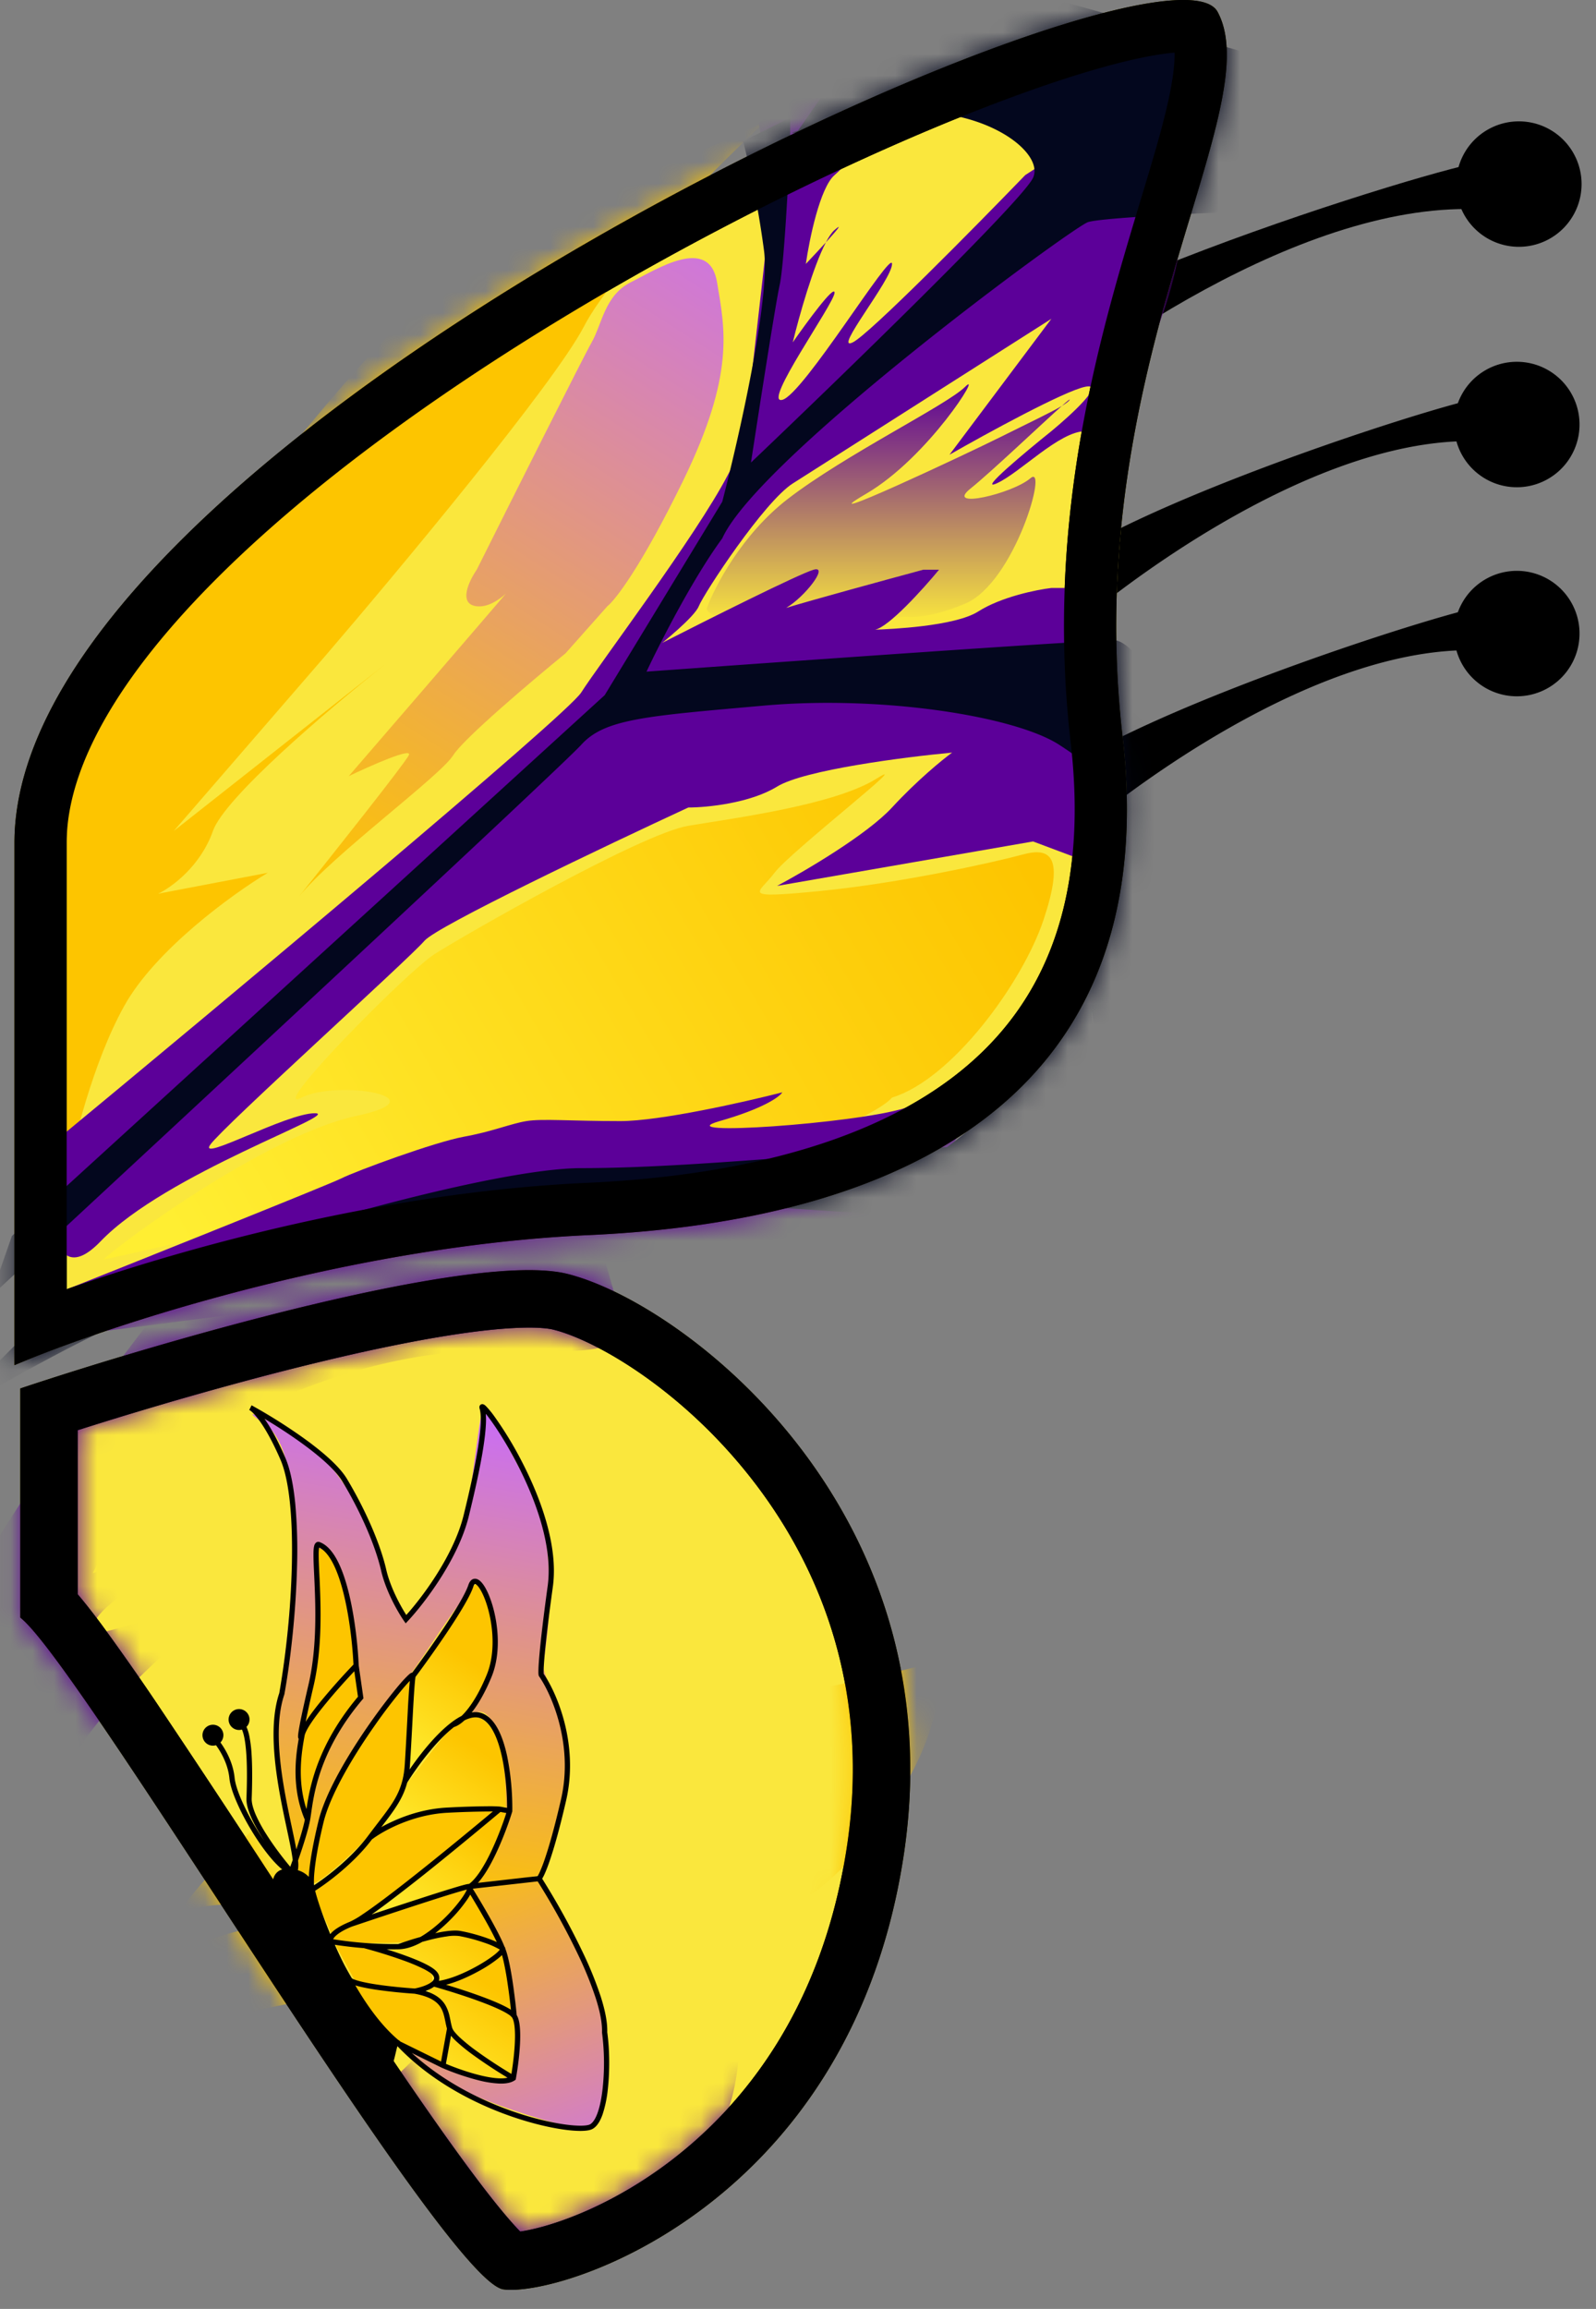
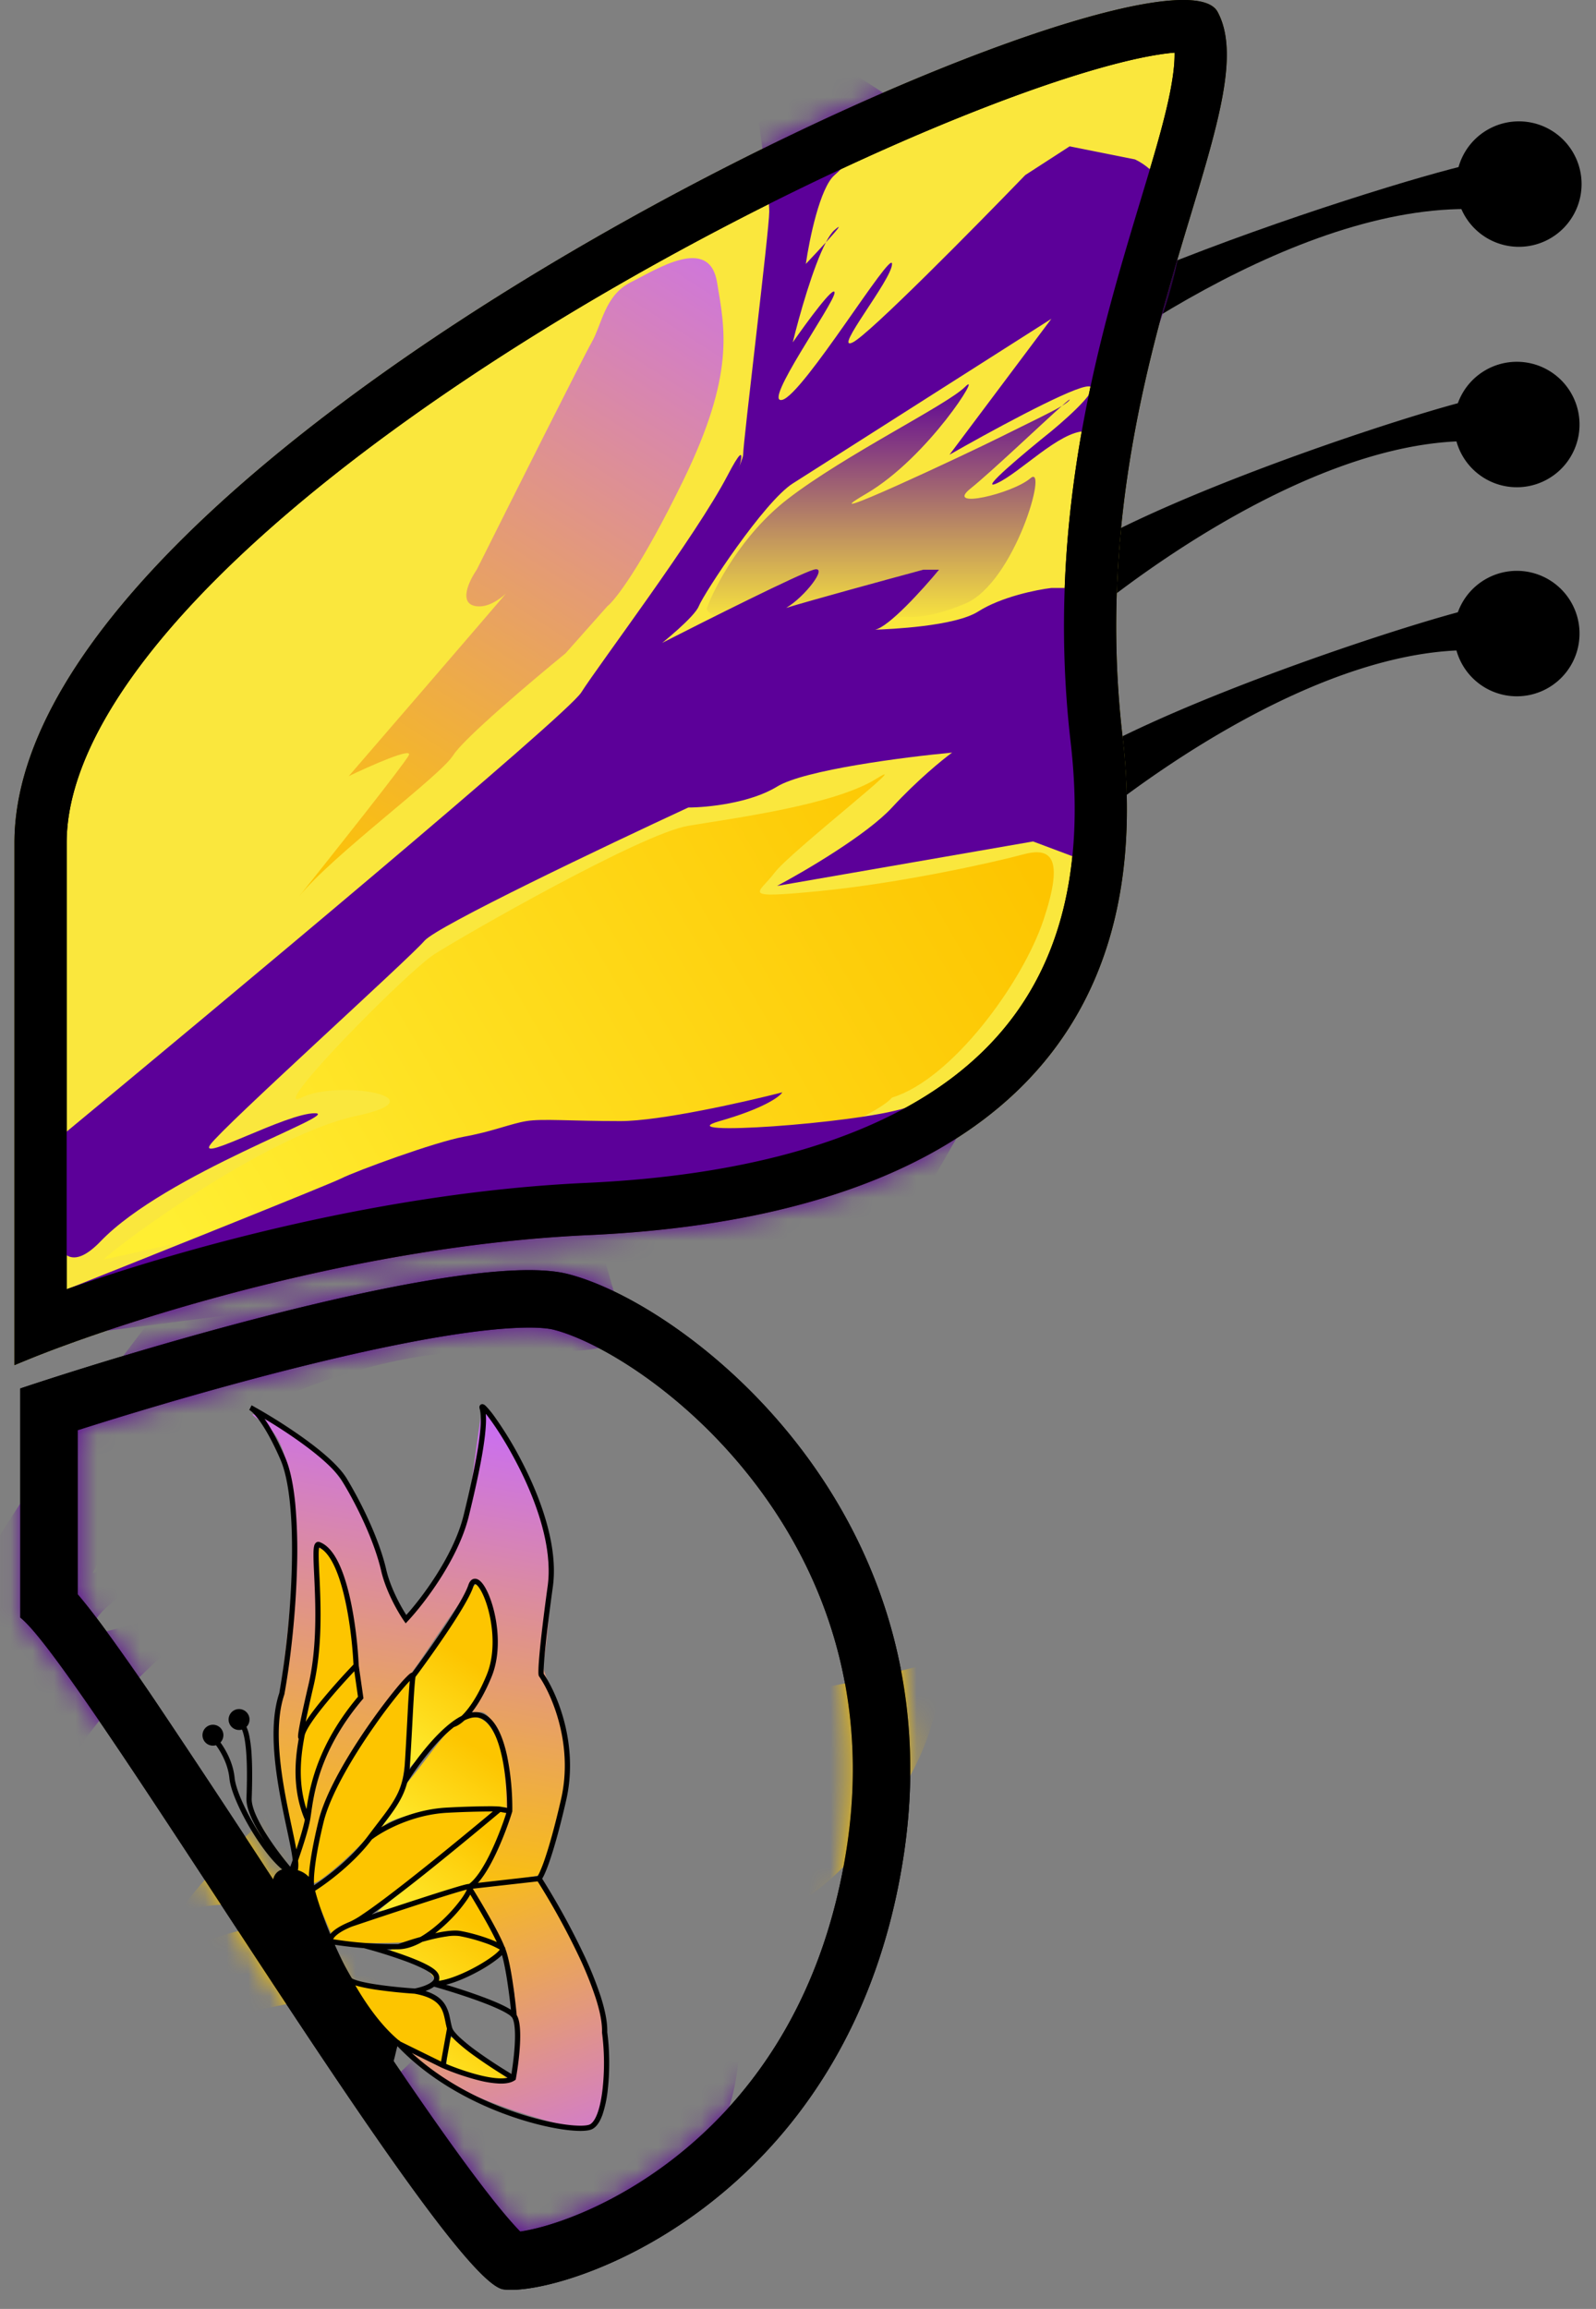
<svg xmlns="http://www.w3.org/2000/svg" width="74" height="107" fill="none">
  <rect width="100%" height="100%" fill="#808080" stroke="none" />
  <path fill="#000" d="M68.8 9.713c-8.266-.519-18.653 6.872-22.813 10.632l-1.207-2.074C43.813 14.744 67.324 7.508 68.8 7.508c1.476 0 0 2.205 0 2.205Z" />
  <path fill="#000" d="M73.331 8.477a2.907 2.907 0 1 1-5.813 0 2.907 2.907 0 0 1 5.813 0Zm-4.455 11.989c-7.46-.484-16.833 6.419-20.587 9.931l-1.09-1.938c-.872-3.294 20.345-10.051 21.677-10.051 1.333 0 0 2.058 0 2.058Z" />
  <path fill="#000" d="M73.236 19.619a2.907 2.907 0 1 1-5.813 0 2.907 2.907 0 0 1 5.813 0Zm-4.36 10.536c-7.46-.484-16.833 6.419-20.587 9.93l-1.09-1.937c-.872-3.294 20.345-10.052 21.677-10.052 1.333 0 0 2.059 0 2.059Z" />
  <path fill="#000" d="M73.236 29.307a2.907 2.907 0 1 1-5.813 0 2.907 2.907 0 0 1 5.813 0Z" />
  <path fill="#FAE73D" d="M.669 63.265V39.06C.669 20.075 54.026-3.95 56.455.55c2.43 4.499-6.388 16.466-4.409 33.562 1.98 17.096-10.797 22.494-24.744 23.124-11.157.504-22.404 4.23-26.633 6.029Z" />
  <path fill="#000" fill-rule="evenodd" d="M.669 63.265a50.69 50.69 0 0 1 2.422-.948c5.263-1.92 14.77-4.654 24.211-5.08 13.947-.63 26.724-6.03 24.744-23.125-1.145-9.892 1.325-18.067 3.139-24.072 1.32-4.373 2.294-7.594 1.27-9.49C54.025-3.95.67 20.075.67 39.06v24.205Zm2.422-3.52c5.57-1.959 14.838-4.51 24.102-4.928 6.781-.307 12.875-1.77 16.988-4.896 3.919-2.98 6.364-7.714 5.46-15.53-1.046-9.03.77-16.666 2.453-22.46.282-.972.553-1.868.804-2.7.521-1.723.96-3.175 1.252-4.474.248-1.106.32-1.838.31-2.317-.2.015-.44.043-.727.088-1.471.229-3.59.815-6.202 1.751-5.191 1.862-11.96 4.973-18.676 8.821-6.726 3.854-13.287 8.383-18.131 13.046-4.956 4.77-7.633 9.22-7.633 12.915v20.684ZM55.202 2.45a.197.197 0 0 1-.042-.01c.03.005.043.009.042.01Z" clip-rule="evenodd" />
-   <path fill="#FAE73D" d="M26.313 59.036c-4.32-1.08-18.716 3.09-25.374 5.309v10.617c2.789 2.16 19.705 30.773 22.404 31.133 2.7.36 16.016-3.869 18.536-19.975 2.52-16.107-10.168-25.734-15.566-27.084Z" />
  <path fill="#000" fill-rule="evenodd" d="M3.603 66.28v7.602l.051.06c.329.39.692.857 1.077 1.375a111.78 111.78 0 0 1 2.714 3.879 673.088 673.088 0 0 1 4.842 7.323c.7 1.068 1.408 2.148 2.113 3.22 2.46 3.736 4.883 7.367 6.852 10.078.989 1.362 1.823 2.436 2.464 3.16.159.179.293.323.405.437.065-.01.138-.021.22-.036.463-.083 1.07-.24 1.784-.496 1.426-.511 3.18-1.383 4.942-2.721 3.484-2.648 7.036-7.142 8.18-14.453 1.129-7.22-1.133-12.933-4.293-17.039-3.246-4.218-7.287-6.548-9.288-7.048-.543-.136-1.805-.154-3.853.118-1.936.257-4.251.724-6.692 1.306-4.05.965-8.313 2.213-11.518 3.234ZM.939 74.961V64.345c6.658-2.22 21.055-6.389 25.374-5.309 5.398 1.35 18.085 10.977 15.566 27.084-2.52 16.106-15.836 20.335-18.536 19.975-1.545-.206-7.75-9.672-13.296-18.133-4.141-6.318-7.916-12.077-9.108-13Z" clip-rule="evenodd" />
  <mask id="a" width="43" height="49" x="0" y="58" maskUnits="userSpaceOnUse" style="mask-type:alpha">
    <path fill="#000" fill-rule="evenodd" d="M3.603 66.28v7.602l.051.06c.329.39.692.857 1.077 1.375a111.78 111.78 0 0 1 2.714 3.879 673.088 673.088 0 0 1 4.842 7.323c.7 1.067 1.408 2.148 2.113 3.22 2.46 3.736 4.883 7.367 6.852 10.078.989 1.362 1.823 2.436 2.464 3.16.159.179.293.323.405.437.065-.01.138-.021.22-.036.463-.083 1.07-.24 1.784-.496 1.426-.511 3.18-1.383 4.942-2.721 3.484-2.648 7.036-7.142 8.18-14.453 1.129-7.22-1.133-12.933-4.293-17.039-3.246-4.218-7.287-6.548-9.288-7.048-.543-.136-1.805-.154-3.853.118-1.936.257-4.251.724-6.692 1.306-4.05.965-8.313 2.213-11.518 3.234ZM.939 74.961V64.345c6.658-2.22 21.055-6.389 25.374-5.309 5.398 1.35 18.085 10.977 15.566 27.084-2.52 16.106-15.836 20.335-18.536 19.975-1.545-.206-7.75-9.672-13.296-18.133-4.141-6.318-7.916-12.077-9.108-13Z" clip-rule="evenodd" />
  </mask>
  <g mask="url(#a)">
    <path fill="url(#b)" d="M11.205 89.455C7.208 90.303.669 95.026-.542 96.116c1.17-.242 5.062-1.114 11.262-2.664 7.751-1.938 16.35-2.18 18.287-2.18 1.938 0 6.298-1.817 7.024-2.664 2.786-.848 6.056-5.329 7.024-8.236.97-2.906.364-3.39-.968-3.027-1.333.363-5.692 1.332-9.447 1.695-3.754.364-2.785.121-2.058-.847.726-.97 6.66-5.571 4.723-4.36-1.938 1.21-6.54 1.817-8.72 2.18-2.18.363-10.415 5.086-11.747 5.934-1.332.848-7.872 7.508-6.176 6.66 1.695-.847 6.54 0 2.543.848Z" />
    <path fill="#5C0099" d="M-2.48 93.856v-18.53C2.243 66.77 13.312 51.47 19.803 49.048c6.491-2.422 7.993 10.052 9.325 12.716-2.26 2.1-6.297-.847-15.259 2.664-3.036 1.19-4.562 1.212-7.993 5.208l-1.574 3.27 8.477-3.27c-2.583 2.018-7.896 4.045-8.477 5.692-.248.703-.571.475-.785.171.05.117.11.26.18.434l7.266-1.937c-1.615.969-6.056 4.771-7.509 7.387-1.453 2.616-5.651 10.9-5.934 12.474Zm24.342-2.422c-.872 2.325-3.028 4.44-3.996 5.207l6.54 7.751c1.493-.686 5.086-2.446 7.508-3.997 2.422-1.55 2.543-5.813 2.3-7.75.324-.404.025-.17-3.754 3.996-4.723 5.208-4.844 5.329-4.844 3.754 0-1.259-.807-3.754-1.21-4.844.201.606.484 2.229 0 3.876-.606 2.058-.97 1.937-2.06-2.06-1.09-3.996.606-8.84-.484-5.933Z" />
  </g>
  <path fill="#000" fill-rule="evenodd" d="M3.603 66.28v7.602l.051.06c.329.39.692.857 1.077 1.375a111.78 111.78 0 0 1 2.714 3.879 673.088 673.088 0 0 1 4.842 7.323c.7 1.068 1.408 2.148 2.113 3.22 2.46 3.736 4.883 7.367 6.852 10.078.989 1.362 1.823 2.436 2.464 3.16.159.179.293.323.405.437.065-.01.138-.021.22-.036.463-.083 1.07-.24 1.784-.496 1.426-.511 3.18-1.383 4.942-2.721 3.484-2.648 7.036-7.142 8.18-14.453 1.129-7.22-1.133-12.933-4.293-17.039-3.246-4.218-7.287-6.548-9.288-7.048-.543-.136-1.805-.154-3.853.118-1.936.257-4.251.724-6.692 1.306-4.05.965-8.313 2.213-11.518 3.234ZM.939 74.961V64.345c6.658-2.22 21.055-6.389 25.374-5.309 5.398 1.35 18.085 10.977 15.566 27.084-2.52 16.106-15.836 20.335-18.536 19.975-1.545-.206-7.75-9.672-13.296-18.133-4.141-6.318-7.916-12.077-9.108-13Z" clip-rule="evenodd" />
  <path fill="url(#c)" d="m24.836 87.03-2.964.427c.632 1.237 1.913 3.97 1.982 5.009.086 1.298.526 3.302-.363 3.783-.711.385-2.16-.176-2.796-.505-.73-.4-2.113-1.088-1.807-.647 1.117 1.805 7.527 3.605 8.332 3.59.805-.015.971-2.711.87-4.814-.081-1.683-2.203-5.263-3.254-6.843Z" />
  <path fill="#000" d="M12.78 87.074c-.098.29.04 1.01.12 1.332l4.966 7.509c.201-.404.58-1.236.484-1.333-.969-.726-3.028-4.723-3.27-5.086-.242-.363-.726-2.18-.726-2.422s-.606-.242-.727-.363-.727 0-.848.363Z" />
  <path fill="#FDC500" d="M15.177 83.68c.416-1.592 2.72-4.693 3.819-6.045a34.7 34.7 0 0 1-.152 3.501c-.181 1.892-.336 1.864-1.027 3.022-.69 1.158-3.158 3.278-3.286 3.095-.127-.184.126-1.581.646-3.572Z" />
  <path fill="#FDC500" d="M17.55 84.751c-.192.35-2.13 2.021-3.075 2.813l.906 2.088 1.439-.863 4.824-3.619c.507-.443 1.46-1.34 1.212-1.384-.932-.169-5.067.527-5.306.965Z" />
  <path fill="#FDC500" d="M17.13 88.845c-.417.181-1.34.613-1.749.806-.019.104-.025.317.1.34.155.027 2.385.11 3.528-.005 1.143-.114 2.44-1.964 2.623-2.092.147-.101.118-.353.085-.466-1.355.397-4.169 1.236-4.586 1.417Z" />
-   <path fill="#FDC500" d="m17.81 90.411-2.33-.421.962 1.778c.508.145 1.748.444 2.64.477 1.115.04 1.072-.609.818-.975-.255-.367-1.78-.803-2.09-.859Z" />
  <path fill="url(#d)" d="m18.831 82.096.292-4.278c.606-.692 2.578-4.505 3.044-4.42.466.083.736 1.255.71 3.174-.027 1.92-1.366 3.121-1.705 3.22-.27.08-1.673 1.57-2.34 2.304Z" />
  <path fill="url(#e)" d="m17.733 84.624 1.17-2.034c.606-.693 1.669-2.245 2.058-2.515.55-.382 1.311-1.046 2.019.365.86 1.716.695 3.253.525 3.302-.27.08-4.305-.136-5.772.882Z" />
  <path fill="url(#f)" d="m17.497 88.59 1.707-1.455c.606-.693 1.867-1.568 2.256-1.838.55-.381 1.974-1.897 2.017-1.4.157 1.793-1.408 3.355-1.577 3.404-.27.08-3.076 1.048-4.403 1.29Z" />
  <path fill="url(#g)" d="M23.23 90.589c-.79.82-1.622.99-2.948 1.231l-.665-.761-1.652-.62c1.227-.58 2.433-1.144 2.822-1.414.55-.382.777-1.688 1.029-1.258.735 1.256 1.537 2.695 1.414 2.822Z" />
-   <path fill="url(#h)" d="M23.801 96.305c-.122.127-1.003-.662-2.006-1.325l-.82-.79-1.215-2.144c1.227-.58 1.826-.452 2.215-.722.55-.382 1.159-1.138 1.41-.707.736 1.255.539 5.561.416 5.688Z" />
  <path fill="url(#i)" d="M23.618 96.432c-.099.108-1.533.127-2.33-.42l-.593-.268.084-1.35.369.067c.747.858 2.569 1.864 2.47 1.971Z" />
  <path fill="url(#j)" d="M12.76 80.197c-.146 1.513.564 4.272.937 5.462l-.168.931.847.635.393-2.175c.477-2.64 3.745-6.77 4.227-7.415.846-1.13 1.555-2.392 3.016-4.266.33-.047.98.434.949 2.737-.04 2.88-1.733 3.376-.745 3.234.988-.142 1.43 3.626 1.149 5.179-.224 1.242-1.089 2.476-1.493 2.938l3.147-.554c-.019.103.155-.325 1-2.867 1.055-3.177-.925-6.421-.841-6.887.533-2.951.346-6.353-.488-7.947-.524-1-1.66-3.24-2.306-4.105-.065.362-.277 1.714-.602 4.221-.325 2.507-2.108 4.858-2.958 5.72-.283-.211-.843-1.085-1.26-2.793-.737-3.02-3.196-5.39-3.196-5.39s-4.146-2.256-2.09-.858c2.571 1.748.663 12.308.481 14.2Z" />
  <path fill="#FDC500" d="M13.806 81.508c-.18.995.162 2.061.355 2.47l.436-1.525c.349-1.22 1.564-3.032 2.127-3.785l-.185-1.637c-.128-.772-.457-2.617-.752-3.825-.295-1.208-.905-1.5-1.173-1.495.019.485.09 1.813.215 3.247.157 1.792-.799 5.308-1.024 6.55Zm5.432 10.765c-.249-.045-1.986-.252-2.824-.35.118.235.45.883.834 1.594.385.711 2.355 1.762 3.292 2.199l.028-.156.252-1.398-.142-.987c-.07-.494-1.13-.846-1.44-.902Z" />
  <path fill="#000" fill-rule="evenodd" d="m22.323 65.304.002.001a.007.007 0 0 1-.002-.001Zm.201.214c.062.076.135.171.217.283.323.445.77 1.143 1.206 1.979.877 1.679 1.7 3.886 1.446 5.724-.207 1.503-.32 2.5-.378 3.137-.029.318-.044.547-.049.704a3.168 3.168 0 0 0-.002.188.5.5 0 0 0 .014.115l.005.02.011.015c.581.837 1.604 3.16 1.018 5.705-.297 1.29-.548 2.163-.74 2.728a7.007 7.007 0 0 1-.241.629 1.551 1.551 0 0 1-.104.198l-2.768.314c.1-.11.196-.238.29-.376.192-.284.375-.623.542-.974.334-.702.608-1.46.757-1.946l.005-.016v-.018a12.182 12.182 0 0 0-.238-2.54c-.096-.447-.228-.874-.407-1.222-.179-.345-.412-.625-.718-.754a.93.93 0 0 0-.517-.052c.287-.362.607-.894.92-1.654.443-1.08.312-2.417.031-3.343-.14-.461-.322-.84-.504-1.038-.087-.094-.204-.18-.339-.158-.14.023-.22.15-.267.292-.066.199-.215.491-.418.84-.202.347-.454.742-.722 1.144a52.976 52.976 0 0 1-1.46 2.07.172.172 0 0 0-.033.008.317.317 0 0 0-.073.042.973.973 0 0 0-.071.06 5.39 5.39 0 0 0-.42.45c-.349.41-.828 1.025-1.329 1.737-.998 1.419-2.099 3.243-2.424 4.592-.257 1.063-.379 1.812-.427 2.317a6.34 6.34 0 0 0-.02.26 1.116 1.116 0 0 0-.508-.308.545.545 0 0 0 .01-.04 1.566 1.566 0 0 0 0-.407c.214-.613.476-1.42.56-1.885.017-.09.032-.2.05-.324.06-.423.147-1.032.39-1.785.314-.97.888-2.174 1.998-3.483l.035-.041-.22-1.53c-.037-.84-.167-2.127-.438-3.267-.136-.57-.309-1.11-.526-1.539-.214-.422-.482-.759-.82-.895a.196.196 0 0 0-.089-.022.17.17 0 0 0-.105.036.273.273 0 0 0-.086.15c-.027.1-.035.25-.034.43 0 .235.014.547.032.912.009.193.019.4.027.619.051 1.27.066 2.943-.288 4.465-.287 1.231-.418 1.88-.464 2.192a2.088 2.088 0 0 0-.021.18.455.455 0 0 0 .005.093.143.143 0 0 0 .025.054c-.143.82-.342 2.274.284 3.748-.067.347-.229.877-.394 1.373-.054-.294-.127-.638-.207-1.016a72.726 72.726 0 0 1-.176-.84c-.175-.862-.344-1.824-.407-2.757-.062-.934-.016-1.83.233-2.564l.003-.008.001-.01c.296-1.636.534-3.844.585-5.906a24.39 24.39 0 0 0-.08-2.899c-.085-.869-.234-1.622-.468-2.161-.365-.841-.694-1.415-.959-1.793l-.002-.002c.5.298 1.084.671 1.642 1.071.86.616 1.64 1.282 1.97 1.833.86 1.432 1.532 2.986 1.798 4.142.22.958.792 1.94 1.051 2.313l.086.123.102-.11c.37-.393.95-1.105 1.5-1.965.55-.86 1.073-1.876 1.32-2.876.302-1.23.538-2.314.674-3.177.067-.43.11-.809.124-1.124a3.65 3.65 0 0 0-.006-.46Zm-10.808-.365a.441.441 0 0 0-.052-.028l-.108.217.038.02a.96.96 0 0 1 .15.13c.087.088.196.218.323.398.253.36.575.92.935 1.75.219.504.364 1.227.448 2.088.084.858.105 1.844.08 2.869a40.738 40.738 0 0 1-.58 5.861c-.261.776-.304 1.705-.241 2.65.063.948.235 1.923.41 2.788.061.3.122.586.179.853.108.507.201.946.252 1.286.009.057.016.11.022.16l-.114.315c-.32-.38-.74-.925-1.092-1.48a6.832 6.832 0 0 1-.508-.931c-.127-.296-.195-.553-.188-.749.02-.558.038-1.322-.002-1.996a6.275 6.275 0 0 0-.111-.918 2.065 2.065 0 0 0-.105-.351.755.755 0 0 0-.162-.256l-.168.174c.035.034.072.09.107.174.034.084.065.188.091.31.053.245.086.55.106.881.04.663.022 1.416.002 1.973-.01.25.075.547.207.853.133.31.32.641.526.966l.097.15a11.298 11.298 0 0 1-1.04-1.842c-.19-.433-.313-.813-.34-1.08-.095-.951-.684-1.732-.97-2.007l-.168.174c.26.251.81.981.897 1.858.03.305.166.714.36 1.152.194.442.451.924.733 1.38.282.455.59.886.886 1.226.158.18.317.341.47.464a.567.567 0 0 0-.335.25.71.71 0 0 0-.105.36v.011l.121-.001-.121.002v.008l.141.873.57.58.04.607v.002l.12-.012c-.064.006-.094.01-.108.01l-.012.002v.007l.003.021a4.644 4.644 0 0 0 .058.361c.046.24.123.575.248.954.249.757.693 1.699 1.47 2.416.743.686 1.238 1.447 1.612 2.035l.043.067c.167.263.314.495.448.659.073.089.148.165.226.217.08.053.172.085.272.07.19-.026.305-.197.377-.356.077-.167.13-.374.172-.556l.023-.096c.029-.125.053-.229.078-.302 1.56 1.639 3.616 2.689 5.37 3.286.885.301 1.696.488 2.332.578.318.045.595.065.816.063.216-.002.398-.026.512-.083.222-.111.376-.378.486-.693a5.49 5.49 0 0 0 .24-1.167c.097-.87.079-1.881-.028-2.632.015-.465-.107-1.043-.307-1.667a17.1 17.1 0 0 0-.81-1.997 33.882 33.882 0 0 0-1.9-3.45 1.89 1.89 0 0 0 .113-.217c.069-.15.153-.363.25-.65.196-.576.45-1.457.747-2.753.601-2.607-.43-4.982-1.04-5.874a2.787 2.787 0 0 1 0-.214c.005-.152.02-.376.048-.692.057-.63.17-1.624.377-3.125.265-1.918-.59-4.183-1.471-5.87a16.735 16.735 0 0 0-1.225-2.008 4.3 4.3 0 0 0-.396-.487.657.657 0 0 0-.069-.06.2.2 0 0 0-.095-.04.134.134 0 0 0-.147.115.235.235 0 0 0 .01.099c.044.15.06.377.048.682-.013.302-.055.67-.122 1.097-.134.852-.368 1.929-.67 3.156-.237.965-.745 1.954-1.288 2.803-.492.77-1.01 1.419-1.37 1.818-.273-.425-.74-1.279-.93-2.103-.272-1.187-.958-2.765-1.825-4.211-.36-.6-1.178-1.291-2.037-1.906a24.958 24.958 0 0 0-2.33-1.469ZM24.93 87.187l-3.01.34c.205.332.482.793.745 1.257.3.53.587 1.072.725 1.427.024.028.037.06.04.095.058.147.112.341.16.559.06.261.114.564.163.872.094.604.166 1.237.205 1.648.084.137.125.338.145.555.023.239.021.519.006.806-.03.574-.118 1.189-.189 1.58l-.009.05-.04.028c-.18.125-.438.161-.712.153a4.664 4.664 0 0 1-.92-.139 11.372 11.372 0 0 1-1.747-.591l-.003-.001-1.394-.686c1.45 1.33 3.23 2.213 4.78 2.74.872.297 1.668.48 2.288.568.31.044.574.063.78.061.212-.002.344-.027.406-.058.13-.065.259-.25.366-.556.105-.3.18-.686.227-1.114a10.99 10.99 0 0 0-.028-2.58l-.002-.011v-.011c.016-.425-.095-.976-.295-1.595a16.878 16.878 0 0 0-.799-1.97 33.63 33.63 0 0 0-1.889-3.427Zm-6.373 7.418a.245.245 0 0 0-.086-.066c-.756-.636-1.43-1.557-1.996-2.532.037.011.076.023.116.033.233.063.527.119.84.166a23.29 23.29 0 0 0 1.792.187c.751.137 1.064.388 1.224.66.082.14.128.295.166.464.012.052.024.107.035.164.022.109.046.223.076.332l-.275 1.523-1.892-.93Zm2.12 1.037c.418.177 1.032.4 1.618.54.314.076.615.126.871.133.144.004.267-.006.368-.029a23.16 23.16 0 0 1-1.565-1.031 8.8 8.8 0 0 1-.804-.647 2.93 2.93 0 0 1-.254-.265l-.235 1.3Zm3.035.469c-.45-.27-1.064-.662-1.6-1.052a8.579 8.579 0 0 1-.782-.629 2.527 2.527 0 0 1-.252-.266.623.623 0 0 1-.113-.19 4.007 4.007 0 0 1-.077-.328l-.038-.183a1.832 1.832 0 0 0-.195-.533c-.162-.277-.437-.507-.929-.663l.003-.001c.14-.05.283-.116.397-.199.558.158 1.38.411 2.108.679.377.139.725.28.997.414.136.066.251.13.34.189a.67.67 0 0 1 .17.145c.057.083.1.242.121.47.021.22.02.488.005.769-.026.483-.093.998-.155 1.378Zm-3.03-4.134c.5.15 1.094.342 1.636.542.38.14.737.284 1.02.423.134.066.254.131.352.195a28.446 28.446 0 0 0-.177-1.362 13.425 13.425 0 0 0-.158-.857 5.404 5.404 0 0 0-.08-.316c-.04.04-.084.08-.132.12a5.934 5.934 0 0 1-.865.58c-.35.197-.746.388-1.127.528a4.594 4.594 0 0 1-.468.147Zm2.492-1.63a3.84 3.84 0 0 0-.723-.319 7.919 7.919 0 0 0-1.149-.306 1.986 1.986 0 0 0-.57.014 7.373 7.373 0 0 0-.773.153c-.126.032-.253.066-.378.1-.358.201-.732.337-1.091.345-.188.004-.377.004-.564 0 .297.093.608.197.902.305.334.122.65.251.902.378.127.064.24.128.332.192.09.063.17.13.22.203a.424.424 0 0 1 .067.385c.212-.03.458-.098.719-.194.365-.134.75-.32 1.091-.512.342-.194.638-.393.828-.553.095-.08.157-.146.187-.19Zm-6.302-.066a18.735 18.735 0 0 1-1.348-.156c.217.491.468 1.01.75 1.525a.392.392 0 0 0 .11.066c.07.03.16.06.27.09.22.06.504.114.813.16.61.092 1.304.155 1.763.185.123-.023.273-.061.417-.113.151-.055.286-.122.376-.197.062-.052.092-.099.102-.14.008-.035.005-.083-.042-.15a.642.642 0 0 0-.159-.143 2.595 2.595 0 0 0-.303-.174 8.662 8.662 0 0 0-.876-.368 22.83 22.83 0 0 0-1.873-.585Zm-1.424-.413a17.946 17.946 0 0 0 3.017.224c.258-.093.627-.216 1.022-.328a3.75 3.75 0 0 0 .128-.076c.388-.24.765-.562 1.09-.89.324-.328.593-.66.766-.918.086-.13.145-.237.176-.313-.131.031-.367.1-.68.195-.4.122-.913.286-1.465.465a317.3 317.3 0 0 0-3.19 1.057c-.428.174-.658.335-.775.458a.441.441 0 0 0-.09.126Zm1.784-1.148c.689-.23 1.475-.49 2.195-.723.553-.18 1.067-.344 1.469-.466.395-.122.693-.207.803-.222a.4.4 0 0 1 .014-.002l.042-.005c.159-.117.325-.31.493-.556a7.45 7.45 0 0 0 .524-.943c.3-.63.55-1.307.704-1.783l-.275-.05-.022.02-.186.155c-.16.135-.392.327-.673.56-.561.465-1.32 1.09-2.115 1.73a84.727 84.727 0 0 1-2.323 1.813 28.47 28.47 0 0 1-.65.472Zm5.62-4.772-.014.011a209.487 209.487 0 0 1-2.785 2.286c-.793.638-1.62 1.29-2.316 1.809-.348.26-.663.485-.924.66a3.909 3.909 0 0 1-.589.344c-.446.181-.712.36-.862.517a.914.914 0 0 0-.05.056c-.375-.91-.616-1.662-.7-2.01.582-.368 1.808-1.282 2.63-2.375.495-.383 1.879-1.16 3.517-1.239a40.403 40.403 0 0 1 2.092-.059Zm-5.177.73c.704-.397 1.815-.852 3.072-.912a40.672 40.672 0 0 1 2.002-.061 6.52 6.52 0 0 1 .421.015l.01.001h.005l.002.001-.02.12.021-.12.324.059c0-.632-.06-1.532-.233-2.342-.094-.437-.22-.842-.387-1.162-.166-.323-.365-.546-.595-.642-.16-.067-.343-.064-.551.004a1.73 1.73 0 0 0-.207.084c-.192.177-.36.275-.486.31-.832.642-1.7 1.82-2.174 2.58-.2.755-.61 1.291-1.204 2.065Zm1.315-2.674c.505-.736 1.228-1.64 1.936-2.179.157-.12.316-.223.473-.303.06-.057.126-.125.194-.205.29-.337.635-.877.975-1.704.415-1.009.296-2.283.024-3.181-.136-.45-.306-.787-.45-.944-.077-.083-.116-.084-.12-.083 0 0-.009 0-.023.018a.35.35 0 0 0-.055.111c-.075.225-.235.536-.439.886-.205.352-.46.752-.73 1.156a52.041 52.041 0 0 1-1.51 2.136c-.038.247-.078.89-.12 1.659l-.032.604c-.034.628-.068 1.28-.105 1.819a5.227 5.227 0 0 1-.018.21Zm-4.43 5.363c.594-.388 1.734-1.258 2.498-2.279.154-.205.296-.391.428-.564.6-.78.978-1.274 1.164-1.99.058-.224.097-.471.117-.757.036-.536.07-1.185.104-1.813l.032-.606a40.35 40.35 0 0 1 .097-1.46c-.08.083-.181.195-.299.332a24.421 24.421 0 0 0-1.314 1.718c-.999 1.419-2.074 3.21-2.388 4.51-.255 1.055-.374 1.792-.42 2.283a4.274 4.274 0 0 0-.02.626Zm-.2.233c.076.362.374 1.304.852 2.417.24.56.527 1.163.855 1.76.592 1.077 1.323 2.14 2.167 2.878a.591.591 0 0 0-.019.042c-.037.093-.07.236-.104.382l-.02.087a2.915 2.915 0 0 1-.157.512c-.069.151-.136.21-.192.217-.023.004-.056-.001-.103-.033a.843.843 0 0 1-.173-.169 7.39 7.39 0 0 1-.435-.64l-.039-.062c-.375-.59-.884-1.373-1.652-2.083-.735-.678-1.162-1.578-1.404-2.314a7.398 7.398 0 0 1-.286-1.195 3.644 3.644 0 0 1-.01-.073l-.002-.018v-.004l-.046-.691-.578-.59-.126-.777v-.01a.52.52 0 0 1 .069-.222.325.325 0 0 1 .16-.133.65.65 0 0 1 .353-.018.29.29 0 0 0 .151.012.858.858 0 0 1 .707.602c.008.05.018.09.031.123Zm7.443.2a3.08 3.08 0 0 1-.13.214 6.758 6.758 0 0 1-.796.955 7.111 7.111 0 0 1-.698.62c.18-.04.356-.072.52-.093.245-.033.472-.044.646-.012.396.071.822.189 1.185.315.186.065.359.133.504.2a17.545 17.545 0 0 0-.58-1.096c-.225-.396-.46-.791-.65-1.104Zm-7.593-3.96c.06-.417.158-.998.38-1.686.32-.989.9-2.206 2.008-3.524l-.17-1.181c-.383.405-.889.965-1.33 1.505-.257.313-.49.617-.666.881-.18.27-.287.48-.31.607-.127.704-.363 2.019.088 3.398Zm2.179-6.701c-.04-.831-.168-2.076-.43-3.176-.134-.562-.301-1.08-.506-1.485-.195-.385-.415-.648-.654-.763-.015.07-.023.185-.022.35 0 .232.014.534.031.894.01.194.02.404.028.629.051 1.273.068 2.974-.294 4.53a58.34 58.34 0 0 0-.37 1.672l.059-.09c.181-.272.42-.584.679-.9a30.296 30.296 0 0 1 1.479-1.661Z" clip-rule="evenodd" />
  <path fill="#000" d="M10.357 80.413a.484.484 0 1 1-.969 0 .484.484 0 0 1 .97 0Zm1.211-.726a.484.484 0 1 1-.969 0 .484.484 0 0 1 .97 0Z" />
  <mask id="k" width="57" height="64" x="0" y="0" maskUnits="userSpaceOnUse" style="mask-type:alpha">
    <path fill="#FAE73D" d="M.669 63.265V39.06C.669 20.075 54.026-3.95 56.455.55c2.43 4.499-6.388 16.466-4.409 33.562 1.98 17.096-10.797 22.494-24.744 23.124-11.157.504-22.404 4.23-26.633 6.029Z" />
  </mask>
  <g mask="url(#k)">
    <path fill="url(#l)" d="M16.533 51.711c-3.996.848-10.536 5.571-11.747 6.661 1.17-.242 5.062-1.114 11.263-2.664 7.75-1.938 16.349-2.18 18.287-2.18 1.937 0 6.297-1.817 7.024-2.664 2.785-.848 6.055-5.329 7.024-8.235.969-2.907.363-3.391-.969-3.028-1.332.363-5.692 1.332-9.446 1.696-3.754.363-2.786.12-2.059-.848.727-.97 6.66-5.571 4.723-4.36-1.938 1.211-6.54 1.817-8.72 2.18-2.18.363-10.414 5.086-11.747 5.934-1.332.848-7.871 7.508-6.176 6.66 1.696-.847 6.54 0 2.543.848Z" />
-     <path fill="#FDC500" d="M3.09 54.618V36.089c4.724-8.558 15.793-23.857 22.284-26.28 6.491-2.422 9.487-3.835 10.173-4.238-2.26 2.099-7.121 6.951-8.477 9.567-1.357 2.616-8.559 11.263-11.99 15.26L8.056 38.51l9.786-7.714.508-.4-.508.4c-2.713 2.157-7.424 6.169-7.97 7.714-.58 1.647-1.937 2.624-2.543 2.907l5.087-.97c-1.615.97-5.208 3.561-6.66 6.177-1.454 2.616-2.383 6.419-2.665 7.993Z" />
    <path fill="#5C0099" d="M15.807 54.618c-.582.29-9.446 3.835-13.806 5.57-.646.687-1.696 2.035-.727 1.938.97-.096 27.531-3.511 40.691-5.207l3.876-6.782c-.525.162-2.035.63-3.876 1.211-2.3.727-11.141 1.332-8.598.606 2.035-.581 2.785-1.13 2.906-1.332-1.735.444-5.667 1.332-7.508 1.332-2.301 0-3.633-.121-4.36 0-.726.12-1.574.484-2.906.726-1.332.243-4.966 1.575-5.692 1.938Z" />
    <path fill="url(#m)" d="M13.869 41.539c1.615-2.019 4.893-6.152 5.086-6.54.194-.387-1.776.485-2.785.969 2.098-2.429 6.209-7.193 7.285-8.456-.336.303-.843.64-1.35.584-.873-.097-.364-1.17 0-1.695 1.614-3.23 4.94-9.858 5.328-10.536.484-.848.605-2.18 1.816-2.786 1.211-.605 3.633-2.18 3.997 0 .363 2.18.847 4.239-1.575 9.204-1.937 3.973-3.148 5.53-3.512 5.813l-1.937 2.18c-1.534 1.252-4.723 3.948-5.208 4.723-.605.969-5.57 4.602-7.145 6.54Z" />
    <path fill="url(#n)" d="M32.761 28.217c.364-1.009 1.623-3.439 3.755-5.086 2.664-2.059 7.387-4.36 8.235-5.207.847-.848-1.696 3.27-4.602 4.965-2.907 1.695 4.602-1.817 6.297-2.665 1.227-.613 2.263-1.1 2.789-1.413.246-.22.386-.334.36-.282-.034.067-.16.162-.36.282-.912.811-3.29 3.073-4.242 3.835-1.211.97 1.938.243 2.785-.484.848-.726-.726 4.844-3.027 5.813-1.841.775-2.786.606-2.786.606s-8.816.799-9.204-.364Z" />
    <path fill="#5C0099" d="M32.398 28.096c-.194.485-1.615 1.655-2.301 2.18 1.453-2.866 4.36-8.72 4.36-9.204 0-.605 1.21-10.415 1.21-11.263 0-.678-.322-3.027-.484-4.117l3.512-2.786c1.615.929 4.554 2.786 3.391 2.786-1.453 0-2.543 1.695-3.39 2.422-.679.581-1.171 2.987-1.333 4.117.276-.29.63-.67.929-.998.139-.264.275-.466.403-.576.422-.36.086.038-.403.576-.595 1.133-1.24 3.42-1.534 4.632.646-.929 1.937-2.689 1.937-2.301 0 .484-3.39 5.207-2.422 4.965.97-.242 5.087-7.024 5.087-6.297 0 .726-2.786 4.117-1.817 3.633.775-.388 5.652-5.329 7.993-7.751l2.059-1.332 3.027.605c.889.404 2.52 1.938 1.938 4.845-.727 3.633-3.028 7.75-4.239 7.75-1.21 0-3.027 1.938-4.117 2.422-.872.388 1.332-1.453 2.543-2.422.929-.767 2.543-2.252 1.575-2.059-.97.194-4.603 2.18-6.298 3.15l4.723-6.298-11.99 7.63c-1.331.847-4.117 5.086-4.359 5.691Z" />
    <path fill="#5C0099" d="M2.364 53.044c7.912-6.54 23.906-19.886 24.584-20.951.848-1.333 5.329-7.267 6.782-10.052 1.163-2.228.485-.04 0 1.332l-3.027 6.419c2.058-1.05 6.345-3.198 7.024-3.391.722-.207-.403 1.259-1.276 1.77 1.219-.37 4.457-1.256 6.362-1.77h.727c-.743.899-2.342 2.67-2.97 2.78.688-.024 3.701-.152 4.786-.843 1.066-.678 2.705-1.009 3.391-1.09h1.817c.872 0-.121 8.316-.727 12.474l-1.938-.727-11.868 2.06c1.292-.687 4.166-2.374 5.329-3.634 1.162-1.26 2.341-2.22 2.785-2.543-2.18.202-6.854.8-8.114 1.574-1.26.775-3.27.97-4.117.97-3.835 1.775-11.65 5.497-12.232 6.175-.726.848-9.325 8.599-9.93 9.447-.606.847 3.512-1.454 4.844-1.454 1.332 0-6.903 2.786-9.93 5.934-2.423 2.52-2.544-1.937-2.302-4.48Z" />
-     <path fill="#03071E" d="m.548 57.282 27.49-25.068 5.45-8.962c.767-2.947 2.228-9.398 1.938-11.626a45.936 45.936 0 0 0-.97-5.086l2.18-1.09v1.09c-.08 1.856-.29 5.788-.484 6.66-.194.872-.968 5.854-1.332 8.235 4.158-3.956 12.595-12.134 13.08-13.2.605-1.332-3.028-3.875-7.751-2.785-3.779.872-3.674.767-3.149.605l5.45-7.872L63.4 3.996 57.468 9.81c-2.1.081-6.443.291-7.024.485-.727.242-15.26 10.9-16.955 14.653-1.356 1.841-2.907 4.885-3.512 6.177 6.701-.485 20.418-1.453 21.678-1.453 1.26 0 3.996 5.086 5.207 7.629-1.332 4.602-4.238 13.806-5.207 13.806-.97 0-.727-1.292-.485-1.938a16.586 16.586 0 0 1-.559-2.315c.187 3.253-.139 7.81-2.468 8.855-3.512 1.574-11.748-.242-21.194 0s-14.411 3.39-18.165 4.36c-3.004.775-9.002 4.198-11.626 5.813l4.117-4.118c3.512-2.422 20.467-7.63 25.674-7.63 5.208 0 12.151-.807 16.955-.968.727-.525 2.592-2.06 4.239-3.997 1.647-1.937 2.22-3.552 2.3-4.117 0-1.938-.726-3.028 0-5.934.727-2.907.727-3.27-1.331-4.602-2.06-1.333-8.236-2.301-13.685-1.817-5.45.484-7.388.606-8.478 1.817-.872.968-18.61 17.439-27.37 25.553l.97-2.786Z" />
    <path fill="#FAE73D" d="M37.848 11.02c0-1.065 1.21-2.543 1.816-3.148l4.723-2.059.727.484c.484.283 1.163 1.284 0 3.028-1.453 2.18-4.723 5.45-4.36 4.723.364-.726 1.938-3.027.606-2.543-.81.294-2.276 2.377-3.359 4.105a20.56 20.56 0 0 1-.88 1.466c.233-.408.537-.92.88-1.466.394-.722.778-1.532.937-2.167.363-1.454-.606 0-.364-1.575.243-1.574 2.422-2.785 1.09-2.543s-1.816 2.059-1.816 1.696Z" />
  </g>
  <path fill="#000" fill-rule="evenodd" d="M.669 63.265a50.69 50.69 0 0 1 2.422-.948c5.263-1.92 14.77-4.654 24.211-5.08 13.947-.63 26.724-6.03 24.744-23.125-1.145-9.892 1.325-18.067 3.139-24.072 1.32-4.373 2.294-7.594 1.27-9.49C54.025-3.95.67 20.075.67 39.06v24.205Zm2.422-3.52c5.57-1.959 14.838-4.51 24.102-4.928 6.781-.307 12.875-1.77 16.988-4.896 3.919-2.98 6.364-7.714 5.46-15.53-1.046-9.03.77-16.666 2.453-22.46.282-.972.553-1.868.804-2.7.521-1.723.96-3.175 1.252-4.474.248-1.106.32-1.838.31-2.317-.2.015-.44.043-.727.088-1.471.229-3.59.815-6.202 1.751-5.191 1.862-11.96 4.973-18.676 8.821-6.726 3.854-13.287 8.383-18.131 13.046-4.956 4.77-7.633 9.22-7.633 12.915v20.684ZM55.202 2.45a.197.197 0 0 1-.042-.01c.03.005.043.009.042.01Z" clip-rule="evenodd" />
  <defs>
    <linearGradient id="b" x1="39.543" x2="2.606" y1="72.985" y2="94.542" gradientUnits="userSpaceOnUse">
      <stop stop-color="#FDC500" />
      <stop offset="1" stop-color="#FDC500" />
    </linearGradient>
    <linearGradient id="c" x1="29.877" x2="23.337" y1="101.733" y2="84.674" gradientUnits="userSpaceOnUse">
      <stop stop-color="#C86BFA" />
      <stop offset="1" stop-color="#FDC500" />
    </linearGradient>
    <linearGradient id="d" x1="24.678" x2="18.139" y1="71.926" y2="81.49" gradientUnits="userSpaceOnUse">
      <stop offset=".5" stop-color="#FDC500" />
      <stop offset="1" stop-color="#FFEE32" />
    </linearGradient>
    <linearGradient id="e" x1="25.064" x2="18.524" y1="76.005" y2="85.569" gradientUnits="userSpaceOnUse">
      <stop offset=".5" stop-color="#FDC500" />
      <stop offset="1" stop-color="#FFEE32" />
    </linearGradient>
    <linearGradient id="f" x1="25.313" x2="18.774" y1="79.951" y2="89.514" gradientUnits="userSpaceOnUse">
      <stop offset=".5" stop-color="#FDC500" />
      <stop offset="1" stop-color="#FFEE32" />
    </linearGradient>
    <linearGradient id="g" x1="24.752" x2="18.213" y1="83.943" y2="93.507" gradientUnits="userSpaceOnUse">
      <stop offset=".5" stop-color="#FDC500" />
      <stop offset="1" stop-color="#FFEE32" />
    </linearGradient>
    <linearGradient id="h" x1="26.071" x2="19.531" y1="87.297" y2="96.86" gradientUnits="userSpaceOnUse">
      <stop offset=".5" stop-color="#FDC500" />
      <stop offset="1" stop-color="#FFEE32" />
    </linearGradient>
    <linearGradient id="i" x1="24.843" x2="19.25" y1="88.889" y2="96.741" gradientUnits="userSpaceOnUse">
      <stop offset=".5" stop-color="#FDC500" />
      <stop offset="1" stop-color="#FFEE32" />
    </linearGradient>
    <linearGradient id="j" x1="20.596" x2="16.463" y1="64.773" y2="87.643" gradientUnits="userSpaceOnUse">
      <stop stop-color="#C86BFA" />
      <stop offset="1" stop-color="#FDC500" />
    </linearGradient>
    <linearGradient id="l" x1="44.872" x2="7.935" y1="35.241" y2="56.798" gradientUnits="userSpaceOnUse">
      <stop stop-color="#FDC500" />
      <stop offset="1" stop-color="#FFEE32" />
    </linearGradient>
    <linearGradient id="m" x1="36.758" x2="15.565" y1="8.598" y2="41.66" gradientUnits="userSpaceOnUse">
      <stop stop-color="#C86BFA" />
      <stop offset="1" stop-color="#FDC500" />
    </linearGradient>
    <linearGradient id="n" x1="41.18" x2="41.18" y1="17.81" y2="28.849" gradientUnits="userSpaceOnUse">
      <stop stop-color="#5C0099" />
      <stop offset="1" stop-color="#FAE73D" />
    </linearGradient>
  </defs>
</svg>